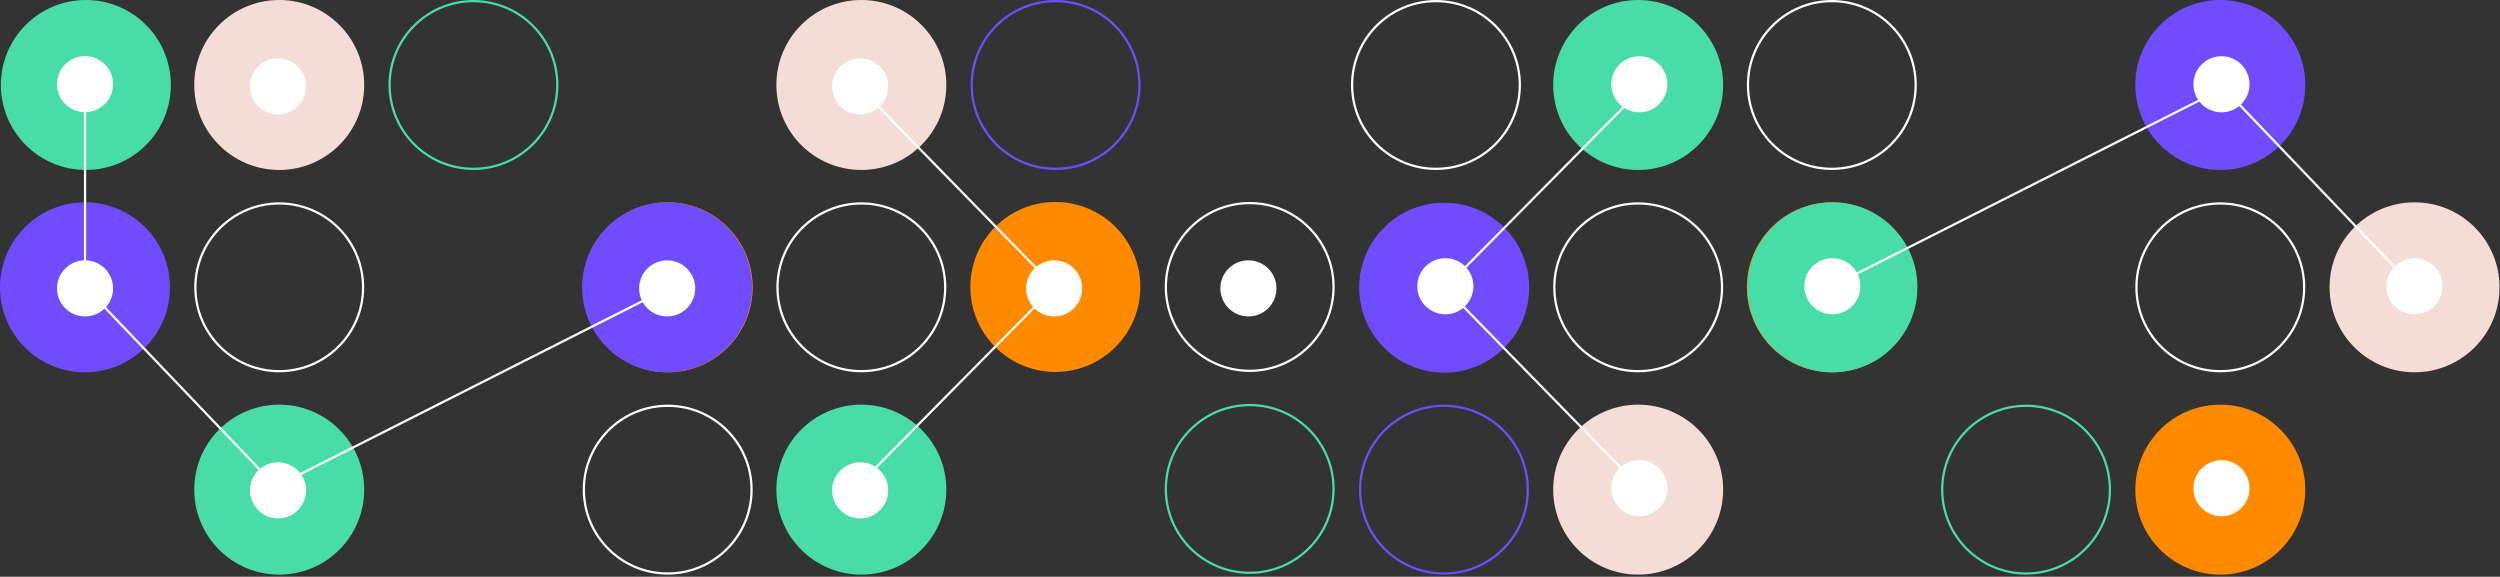
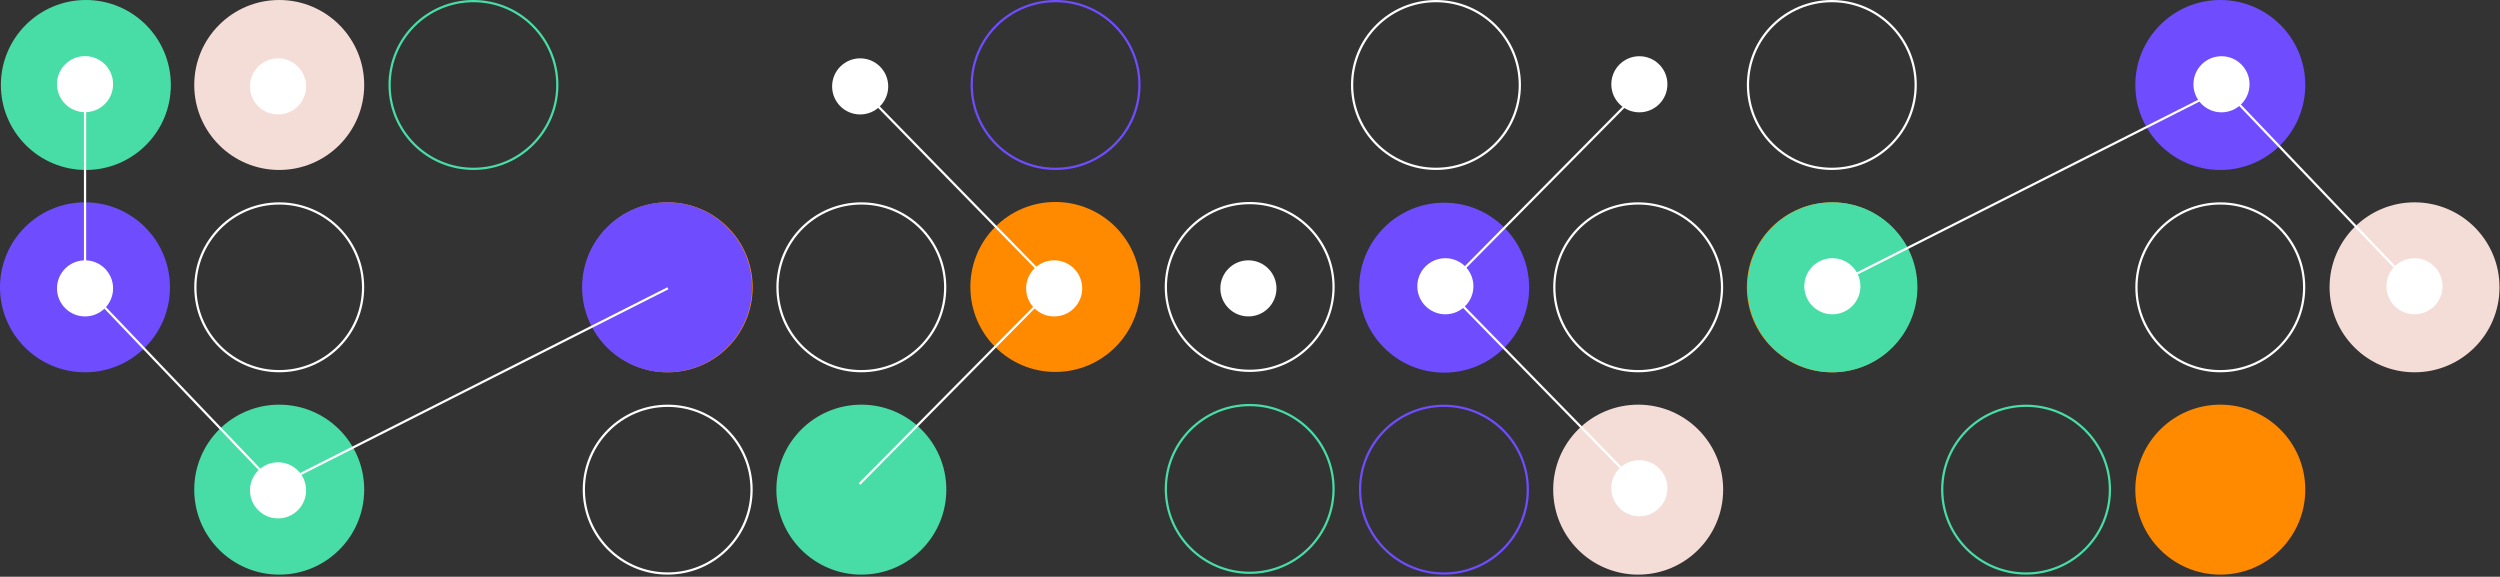
<svg xmlns="http://www.w3.org/2000/svg" width="1114" height="257" viewBox="0 0 1114 257" fill="none">
  <rect x="0" y="0" width="1114" height="257" fill="#333333" stroke="none" />
  <circle cx="38.262" cy="37.867" r="37.867" fill="#48DDA7" />
  <circle cx="37.895" cy="37.5" r="12.5" fill="white" />
  <circle cx="124.422" cy="37.867" r="37.867" fill="#F5DDD7" />
  <circle cx="210.973" cy="37.867" r="37.367" stroke="#48DDA7" />
  <circle cx="37.867" cy="128.026" r="37.867" fill="#6F4DFF" />
  <circle cx="124.422" cy="128.026" r="37.367" stroke="white" />
  <circle cx="297.527" cy="128.026" r="37.867" fill="#FF8A00" />
  <circle cx="124.422" cy="218.186" r="37.867" fill="#48DDA7" />
  <circle cx="297.527" cy="218.186" r="37.367" stroke="white" />
  <circle cx="123.895" cy="38.5" r="12.5" fill="white" />
  <circle cx="296.895" cy="128.5" r="12.5" fill="white" />
  <circle cx="37.895" cy="128.5" r="12.5" fill="white" />
  <circle cx="123.895" cy="218.5" r="12.5" fill="white" />
-   <circle cx="383.816" cy="37.867" r="37.867" fill="#F5DDD7" />
  <circle cx="470.262" cy="127.867" r="37.867" fill="#FF8A00" />
  <circle cx="470.367" cy="37.867" r="37.367" stroke="#6F4DFF" />
  <circle cx="297.262" cy="128.026" r="37.867" fill="#6F4DFF" />
  <circle cx="383.816" cy="128.026" r="37.367" stroke="white" />
  <circle cx="383.816" cy="218.186" r="37.867" fill="#48DDA7" />
  <circle cx="556.867" cy="127.867" r="37.367" stroke="white" />
  <circle cx="383.289" cy="38.5" r="12.5" fill="white" />
  <circle cx="469.734" cy="128.5" r="12.5" fill="white" />
  <circle cx="556.289" cy="128.5" r="12.5" fill="white" />
-   <circle cx="297.289" cy="128.5" r="12.5" fill="white" />
-   <circle cx="383.289" cy="218.5" r="12.5" fill="white" />
  <line x1="37.895" y1="128" x2="37.895" y2="34" stroke="white" />
  <line x1="37.756" y1="127.655" x2="123.756" y2="217.655" stroke="white" />
  <line x1="297.62" y1="128.446" x2="123.62" y2="216.446" stroke="white" />
  <line x1="383.039" y1="215.648" x2="470.039" y2="127.648" stroke="white" />
  <line x1="383.752" y1="39.651" x2="469.752" y2="127.651" stroke="white" />
  <circle cx="989.367" cy="218.186" r="37.867" transform="rotate(-180 989.367 218.186)" fill="#FF8A00" />
  <circle cx="902.816" cy="218.186" r="37.367" transform="rotate(-180 902.816 218.186)" stroke="#48DDA7" />
  <circle cx="1075.92" cy="128.027" r="37.867" transform="rotate(-180 1075.92 128.027)" fill="#F5DDD7" />
  <circle cx="989.367" cy="128.027" r="37.367" transform="rotate(-180 989.367 128.027)" stroke="white" />
  <circle cx="816.262" cy="128.027" r="37.867" transform="rotate(-180 816.262 128.027)" fill="#FF8A00" />
  <circle cx="989.367" cy="37.867" r="37.867" transform="rotate(-180 989.367 37.867)" fill="#6F4DFF" />
  <circle cx="816.262" cy="37.867" r="37.367" transform="rotate(-180 816.262 37.867)" stroke="white" />
-   <circle cx="989.895" cy="217.553" r="12.5" transform="rotate(-180 989.895 217.553)" fill="white" />
  <circle cx="816.895" cy="127.553" r="12.5" transform="rotate(-180 816.895 127.553)" fill="white" />
  <circle cx="1075.89" cy="127.553" r="12.5" transform="rotate(-180 1075.89 127.553)" fill="white" />
  <circle cx="989.895" cy="37.553" r="12.5" transform="rotate(-180 989.895 37.553)" fill="white" />
  <circle cx="729.973" cy="218.186" r="37.867" transform="rotate(-180 729.973 218.186)" fill="#F5DDD7" />
  <circle cx="643.527" cy="128.186" r="37.867" transform="rotate(-180 643.527 128.186)" fill="#6F4DFF" />
  <circle cx="643.422" cy="218.186" r="37.367" transform="rotate(-180 643.422 218.186)" stroke="#6F4DFF" />
  <circle cx="556.867" cy="217.867" r="37.367" transform="rotate(-180 556.867 217.867)" stroke="#48DDA7" />
  <circle cx="816.527" cy="128.027" r="37.867" transform="rotate(-180 816.527 128.027)" fill="#48DDA7" />
  <circle cx="729.973" cy="128.027" r="37.367" transform="rotate(-180 729.973 128.027)" stroke="white" />
-   <circle cx="729.973" cy="37.867" r="37.867" transform="rotate(-180 729.973 37.867)" fill="#48DDA7" />
  <circle cx="639.867" cy="37.867" r="37.367" transform="rotate(-180 639.867 37.867)" stroke="white" />
  <circle cx="730.5" cy="217.553" r="12.5" transform="rotate(-180 730.5 217.553)" fill="white" />
  <circle cx="644.055" cy="127.553" r="12.5" transform="rotate(-180 644.055 127.553)" fill="white" />
  <circle cx="816.5" cy="127.553" r="12.5" transform="rotate(-180 816.5 127.553)" fill="white" />
  <circle cx="730.5" cy="37.553" r="12.5" transform="rotate(-180 730.5 37.553)" fill="white" />
  <line x1="1076.03" y1="128.399" x2="990.033" y2="38.399" stroke="white" />
  <line x1="816.169" y1="127.607" x2="990.169" y2="39.607" stroke="white" />
  <line x1="730.75" y1="40.405" x2="643.75" y2="128.405" stroke="white" />
  <line x1="730.037" y1="216.403" x2="644.037" y2="128.403" stroke="white" />
</svg>